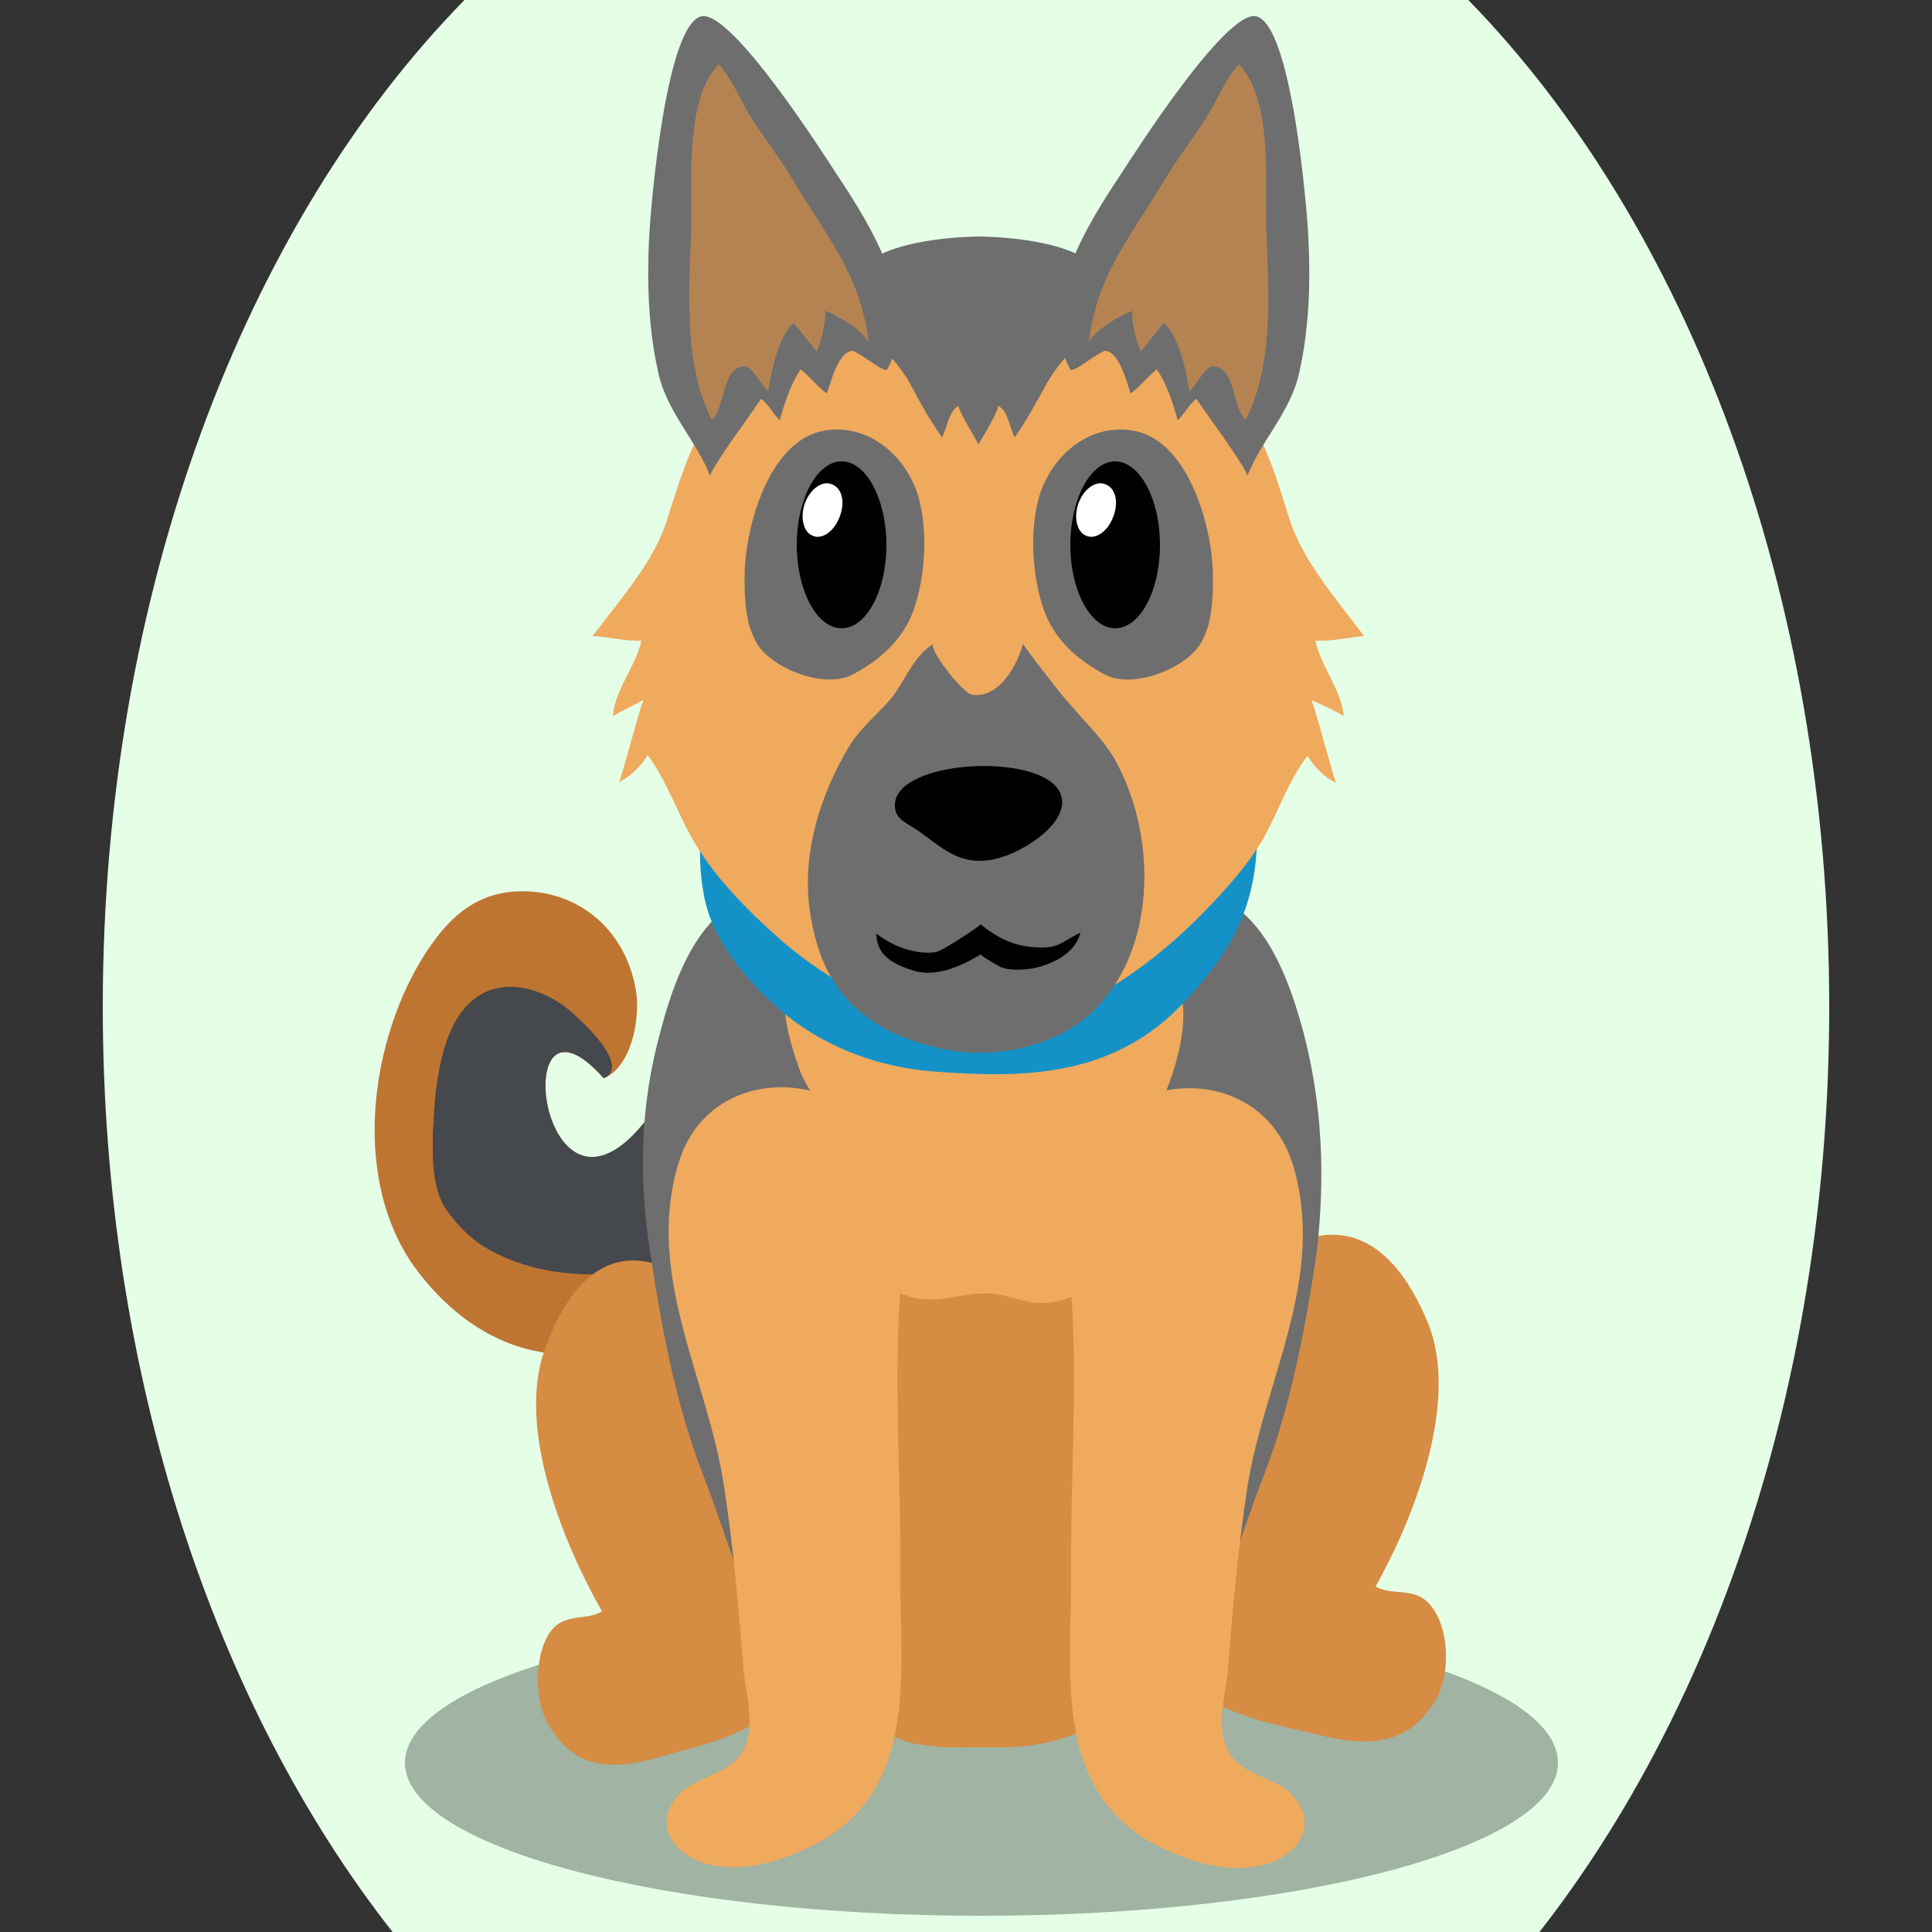
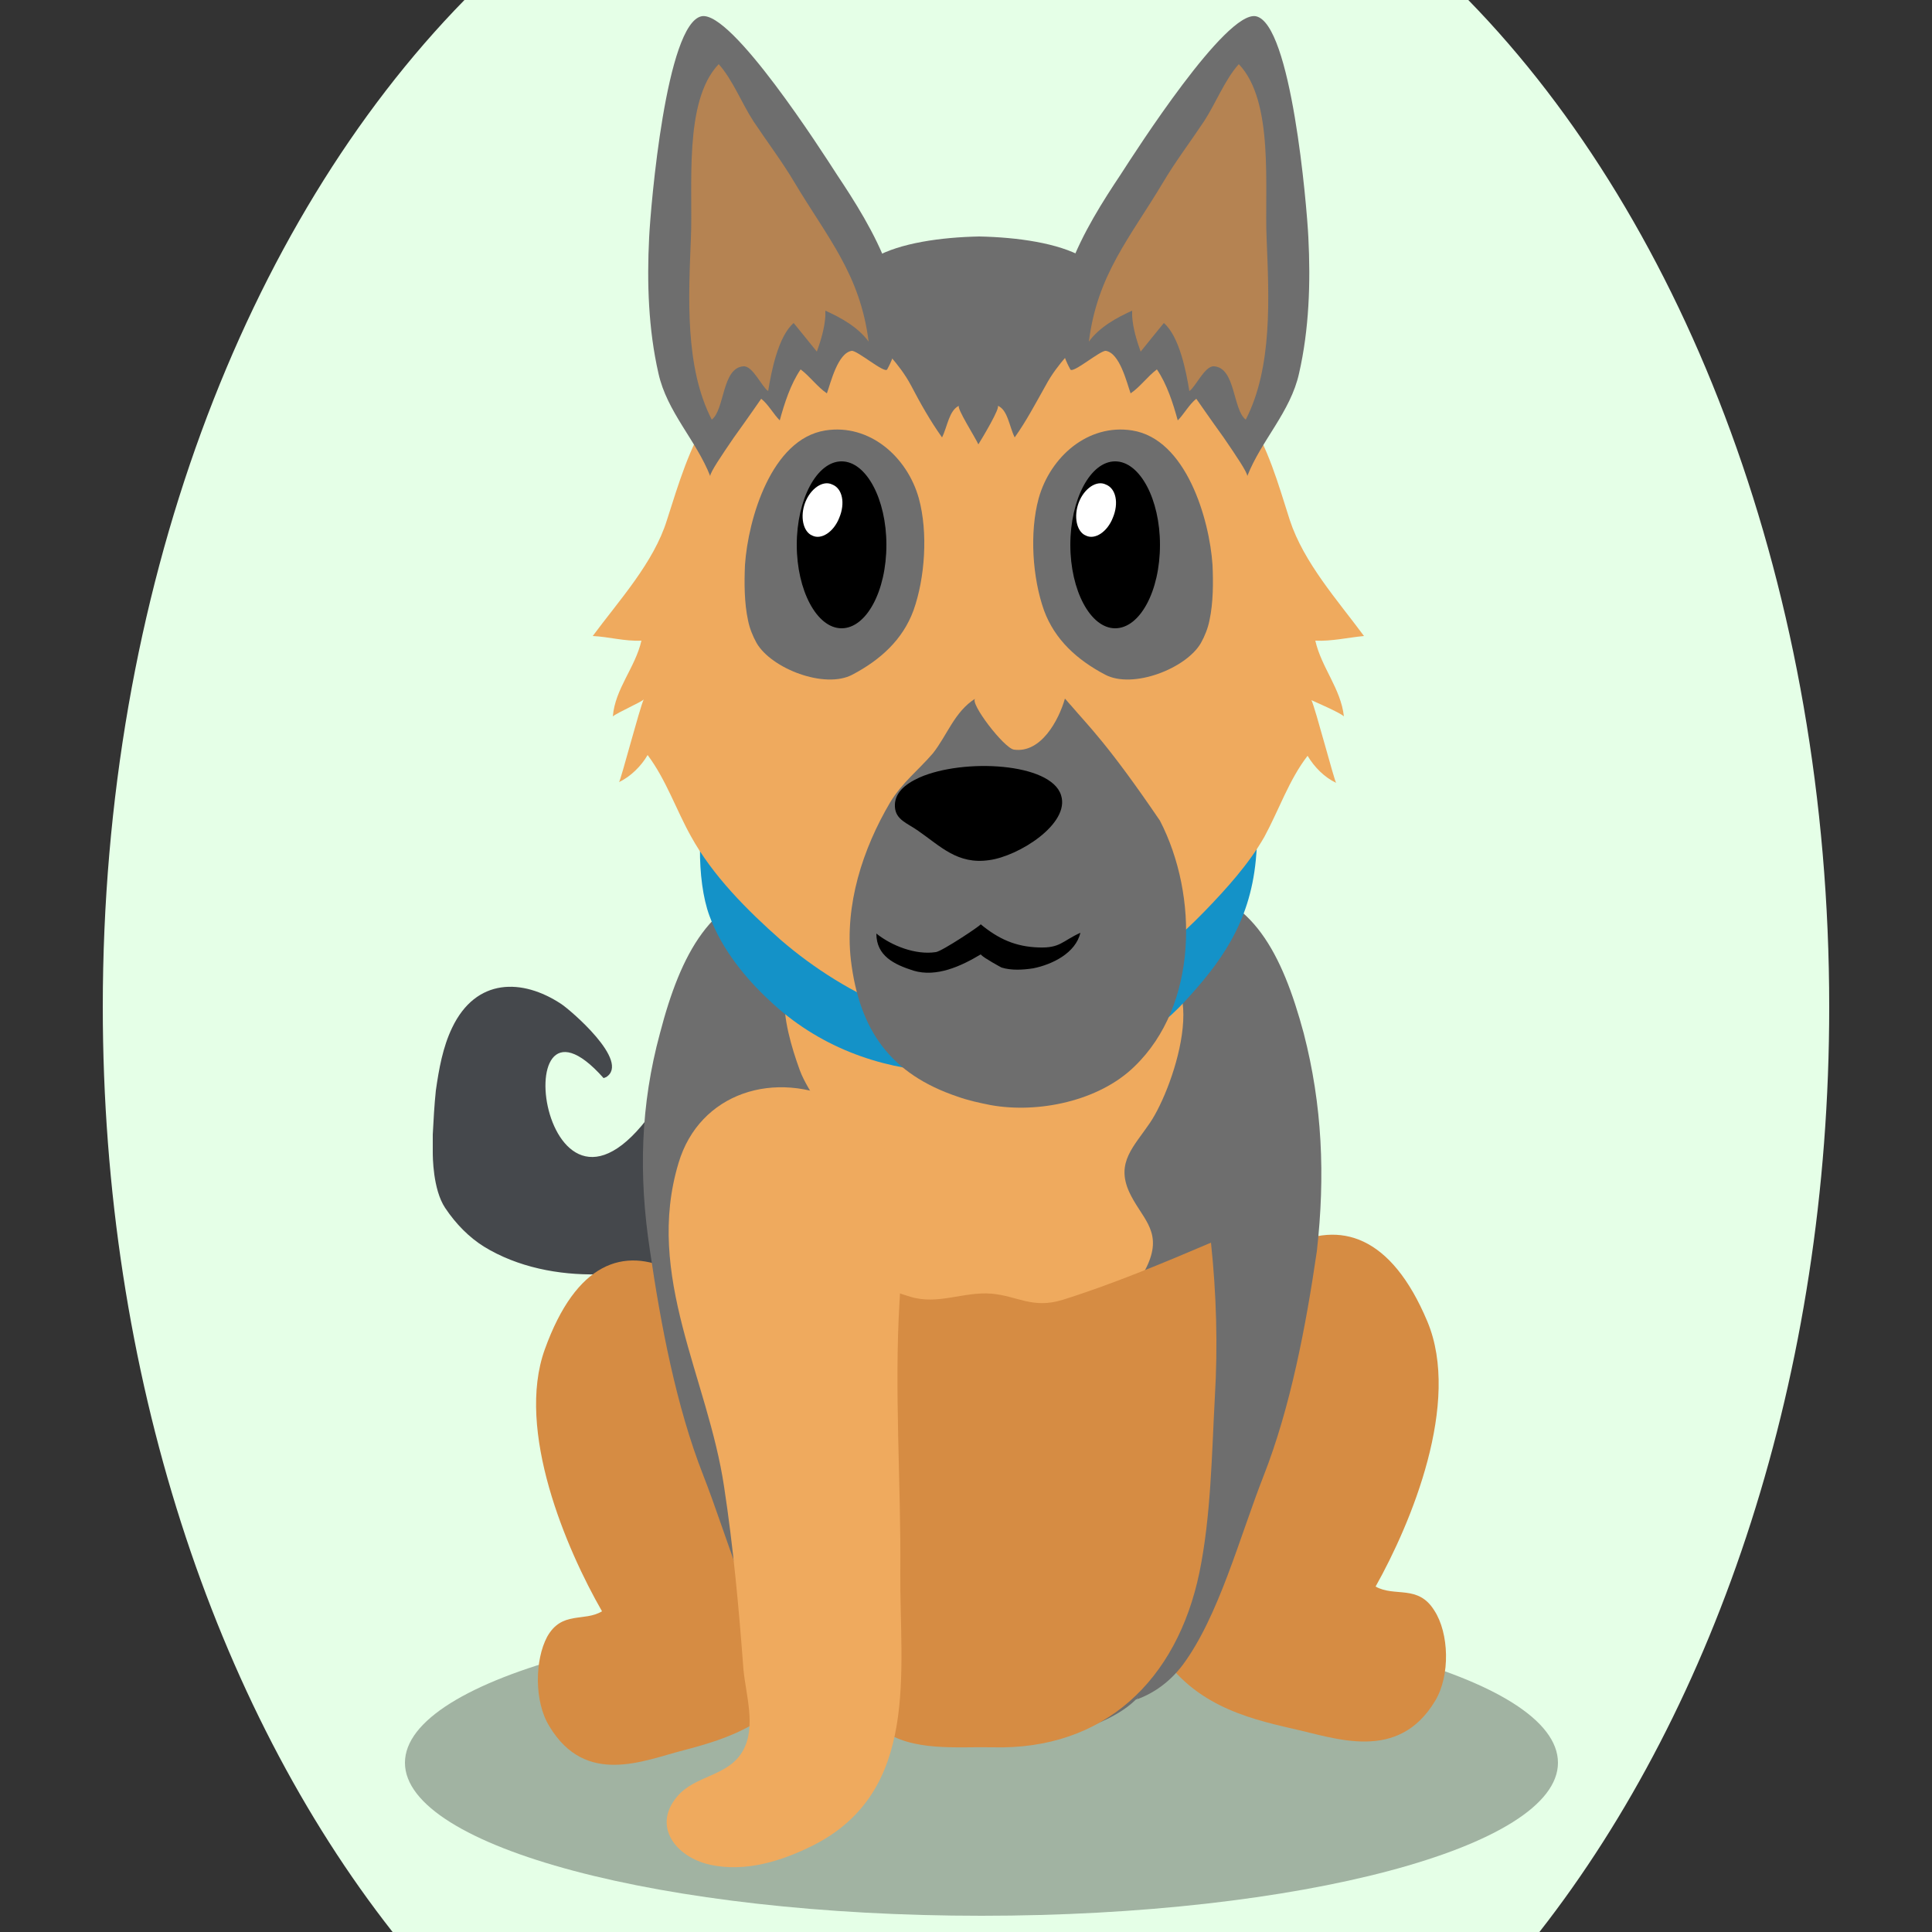
<svg xmlns="http://www.w3.org/2000/svg" version="1.1" id="Ebene_1" x="0px" y="0px" viewBox="0 0 250 250" style="enable-background:new 0 0 250 250;" xml:space="preserve">
  <rect x="0" y="0" width="250" height="250" fill="#333333" stroke="none" />
  <style type="text/css">
	.st0{fill:#BF7532;}
	.st1{fill:#45484C;}
	.st2{opacity:0.3;}
	.st3{fill:#D68C43;}
	.st4{fill:#6e6e6e;}
	.st5{fill:#EFAA5E;}
	.st6{fill:#1492c8;}
	.st7{fill:#B58352;}
	.st8{fill:#FFFFFF;}

.bgel{fill:#E5FFE7;}</style>
  <path class="bgel" d="M236.7,130.3c0,47.6-14.5,90.3-37.5,119.7H50.8c-23-29.3-37.5-72.1-37.5-119.7C13.3,76.6,31.7,29,60.1,0h129.9  C218.3,29,236.7,76.6,236.7,130.3z" />
  <g>
-     <path class="st0" d="M90.8,131.5c-1.3,3.6-3,7-5,10.3c-15.4,24.6-21.1-17.4-7.7-2.3c0.1,0,0.2-0.1,0.3-0.1   c3.2-1.5,4.5-7.4,3.9-11.2c-1.3-7.6-6.8-12.2-13.2-12.8c-6.7-0.6-10.9,2.7-14.7,9c-6.7,11.3-8.7,28.4-0.8,39.5   C61.3,174.5,72.5,178,83,173c2.2-1.1,5.3-2.9,8.6-5.2c1.6,1.8,3.4,3.8,5.5,5.9C95.2,161.1,92.7,143.6,90.8,131.5z" />
    <path class="st1" d="M90.8,131.5c-1.3,3.6-3,7-5,10.3c-15.4,24.6-21.1-17.4-7.7-2.3c0.1,0,0.2-0.1,0.3-0.1c3.3-2-4.7-8.8-5.8-9.5   c-5-3.3-11-3.4-14.1,3.1c-1.2,2.5-1.7,5.3-2.1,8.1c-0.2,1.9-0.3,3.8-0.4,5.7c0,0.8,0,1.5,0,2.3c0-0.1,0-0.1,0,0   c0,0.5,0,4.8,1.6,7.2c1.4,2.1,3.1,3.8,5,5c4.4,2.7,9.7,3.7,14.7,3.6c2.9-0.1,6-0.4,8.5-2c0.5-1.1,2.6,1.3,5.9,4.9   c1.6,1.8,3.4,3.8,5.5,5.9C95.2,161.1,92.7,143.6,90.8,131.5z" />
    <path class="st2" d="M201.6,228.1c0,10.9-33.4,19.8-74.6,19.8c-41.2,0-74.6-8.9-74.6-19.8c0-10.9,33.4-19.8,74.6-19.8   C168.2,208.2,201.6,217.1,201.6,228.1z" />
    <g>
      <g>
        <g>
          <path class="st3" d="M167.3,223.7c-6.1-1.4-13.3-3.2-17.7-10.7c-4.3-7.2-4.8-21.3-0.5-30.3c9.1-19.2,26.2-34.1,35.6-11.7      c4.4,10.5-2.1,26.1-6.7,34.3c2.5,1.4,5.5-0.3,7.6,3.1c1.9,2.9,2.1,8.4,0.1,11.7C180.9,228.1,172.8,224.9,167.3,223.7z" />
        </g>
        <g>
          <path class="st3" d="M88.4,226.5c5.7-1.5,12.4-3.5,16.3-11.1c3.8-7.3,3.8-21.3-0.4-30.1c-9.1-18.9-25.7-33.2-33.8-10.7      c-3.8,10.5,2.8,25.9,7.4,33.9c-2.3,1.4-5.2-0.1-7.1,3.3c-1.6,3-1.7,8.4,0.3,11.6C75.8,231.2,83.3,227.8,88.4,226.5z" />
        </g>
      </g>
    </g>
    <path class="st4" d="M168.7,133.7c-2.8-10.4-6.7-17.8-15.4-18.9c-8.5-1-17.3-2.8-25.8-3.1v0c-0.1,0-0.3,0-0.4,0c-0.1,0-0.3,0-0.4,0   v0c-8.6,0.4-17.4,2.1-25.9,3.1c-8.7,1.1-12.7,8.5-15.4,18.9c-2.5,9.2-2.8,18.3-1.3,28.1c1.4,9.6,3.4,20.2,6.9,29.1   c3.1,7.9,5.8,18.3,10.5,24.5c1.6,2.2,3.7,3.6,5.9,4.4c3.2,3.4,10.8,5.8,19.8,5.8c8.9,0,16.5-2.4,19.8-5.7c0,0,0.1,0,0.1,0   c0-0.1,0.1-0.2,0.1-0.2c0,0,0,0,0,0c0,0.1-0.1,0.2-0.1,0.2c2.2-0.8,4.2-2.2,5.9-4.4c4.7-6.3,7.4-16.6,10.5-24.5   c3.5-8.9,5.5-19.5,6.9-29.1C171.5,152.1,171.1,143,168.7,133.7z" />
    <g>
      <path class="st5" d="M128.3,169.3c6.3,0.6,17.2,2.1,20.4-6.1c1.6-4.1-1.1-5.7-2.6-9c-1.7-3.8,0.6-5.8,2.7-8.9    c3.2-4.7,8.7-21.2-1.8-20.5c-4.6,0.3-8.8,2.4-13.2,3.5c-5,1.2-11.2,1.2-16.3,0.4c-3.1-0.5-6.3-1.3-9.3-2.4    c-9.2-3.4-6.9,6.2-4.7,12.2c1.1,3,4.2,6.2,3.9,9.2c-0.3,3.6-3,7.1-3.3,10.8c-0.6,7.2,8.5,9.7,13.7,11.3    C121.3,170.8,124.6,169,128.3,169.3z" />
      <path class="st3" d="M137.5,168.2c-3.9,1.2-5.8-0.5-9.2-0.8c-3.6-0.3-6.9,1.5-10.5,0.4c-5.6-1.6-12.5-6.1-17.9-9.6    c0.1,2.2,0.3,4.5,0.4,6.7c0.3,4.7-0.7,8.5-1,13.1c-0.5,9.5,2.8,18.8,5.2,27.9c0.8,3,2,5.9,3.2,8.8c1.3,3.1,3.7,7,6.4,9.1    c3.9,2.9,9.8,2.2,14.3,2.3c14.5,0.4,23.9-8.7,26.8-22.6c1.5-7.3,1.6-15.3,2-22.7c0.4-6.7,0.2-13.4-0.5-20    C150.6,163.4,143.9,166.2,137.5,168.2z" />
    </g>
    <g>
      <g>
        <g>
          <g>
-             <path class="st5" d="M139.5,152c1-4,3-7.5,6.7-9.3c8.6-4.3,18.3-1.1,21.1,8c4.4,14.6-3.7,27.8-5.9,41.8       c-1.2,7.9-1.9,15.6-2.5,23.6c-0.3,3.3-1.7,7.5,0.1,10.6c1.9,3.3,6.2,3.1,8.5,5.9c3.2,3.8,0.2,7.8-4.3,8.8       c-4.6,1-9.3-0.5-13.3-2.5c-13.9-7-11.2-22.7-11.3-35.3c-0.1-11.7,0.8-23.5,0.1-35.1C138.4,163.8,138.1,157.4,139.5,152z" />
-           </g>
+             </g>
        </g>
        <g>
          <g>
            <path class="st5" d="M115.6,152c-1-4-3-7.5-6.7-9.4c-8.6-4.3-18.4-1.2-21.1,7.9c-4.4,14.6,3.8,27.8,5.9,41.9       c1.2,7.9,1.9,15.6,2.5,23.6c0.3,3.3,1.7,7.5-0.1,10.6c-1.9,3.3-6.2,3.1-8.5,5.9c-3.2,3.8-0.2,7.8,4.3,8.8       c4.6,1,9.3-0.5,13.3-2.5c13.9-7,11.2-22.6,11.3-35.3c0.1-11.7-0.8-23.5-0.1-35.1C116.7,163.8,117,157.4,115.6,152z" />
          </g>
        </g>
      </g>
    </g>
    <g>
      <g>
        <g>
          <path class="st6" d="M91.9,101c-1.7,4.7-1.8,12.9-0.1,17.5c1.6,4.4,4.8,8.2,7.7,10.9c6.4,6.1,14.3,8.8,21.9,9.3      c11.2,0.8,22.8,0.7,31.9-9.1c4.5-4.9,8.4-10,9.2-18.3c2.1-21.8-12.7-26.7-25.3-29.8c-11.9-3-30.1-5.1-39.1,8.9      C96.2,93.4,93.2,97.3,91.9,101z" />
        </g>
      </g>
      <path class="st5" d="M173.9,92.7c-0.4-3.6-2.9-6.3-3.7-9.8c2.1,0.1,4.2-0.4,6.3-0.6c-3.4-4.6-7.8-9.5-9.6-15    c-1.6-5-2.7-9.1-5.6-13.8c-3.9-6.6-6.6-13-14-16.7c-7.7-3.9-17.6-2.7-25.8-2.6c-1.8,0-3.5,0-5.3,0.1c-3.6,0.2-7.1,0.8-10.3,2.5    c-7.4,3.7-10,10.1-14,16.7c-2.8,4.7-4,8.8-5.6,13.8c-1.7,5.5-6.2,10.4-9.6,15c2.1,0.1,4.1,0.7,6.3,0.6c-0.8,3.5-3.4,6.2-3.7,9.8    c0.6-0.5,3.8-1.9,4-2.2c-0.5,1-3,10.6-3.2,10.7c1.5-0.7,2.9-2.1,3.7-3.5c2.4,3.2,3.7,7.1,5.6,10.5c2.8,5.1,7.3,9.6,11.6,13.4    c4.4,3.8,9.4,6.9,14.8,9.1c2.8,1.1,5.6,2.1,8.5,2.8c2.5,0.7,5.2,0,7.7-0.7c9.3-2.4,17.4-8.2,23.9-14.9c2.8-2.9,5.7-6.1,7.7-9.6    c1.9-3.5,3.2-7.4,5.6-10.5c0.9,1.5,2.2,2.8,3.7,3.5c-0.2-0.1-2.7-9.7-3.2-10.7C170.1,90.8,173.4,92.2,173.9,92.7z" />
-       <path class="st4" d="M138.6,91.3c-0.3-0.3-0.5-0.6-0.8-0.9c-0.5-0.6-5.5-6.9-5.4-7.1c-0.8,2.8-3.1,7.1-6.6,6.6    c-1.3-0.2-5.8-6.1-5-6.6c-2.7,1.7-3.6,4.7-5.5,7.1c-1.9,2.2-3.9,3.7-5.5,6.3c-3.6,6.1-5.9,13.3-5.1,20.4    c1.1,9.2,5.2,14.8,13.8,17.7c1.4,0.5,2.8,0.8,4.3,1.1c6.1,1.1,14-0.5,18.6-5c8.2-7.9,8.3-22.1,3.3-31.8    C143.3,96.2,140.8,93.9,138.6,91.3z" />
+       <path class="st4" d="M138.6,91.3c-0.3-0.3-0.5-0.6-0.8-0.9c-0.8,2.8-3.1,7.1-6.6,6.6    c-1.3-0.2-5.8-6.1-5-6.6c-2.7,1.7-3.6,4.7-5.5,7.1c-1.9,2.2-3.9,3.7-5.5,6.3c-3.6,6.1-5.9,13.3-5.1,20.4    c1.1,9.2,5.2,14.8,13.8,17.7c1.4,0.5,2.8,0.8,4.3,1.1c6.1,1.1,14-0.5,18.6-5c8.2-7.9,8.3-22.1,3.3-31.8    C143.3,96.2,140.8,93.9,138.6,91.3z" />
      <path d="M119,100.6c-2,0.9-3.3,2.1-3.2,3.8c0.1,1.7,1.6,2.1,3,3.1c2.9,2,5.1,4.4,9.2,3.8c3.8-0.5,10.5-4.7,9.3-8.4    C136,98.7,124.7,98.1,119,100.6z" />
      <path d="M127,123.6c-0.1-0.1-0.1-0.1-0.1-0.1c-2.5,1.5-5.7,3-8.7,2.1c-2.5-0.8-4.8-1.9-4.8-4.8c2,1.6,5.1,2.8,7.7,2.4    c0.8-0.1,5.9-3.5,5.8-3.6c2.3,1.9,4.5,2.9,7.5,3c2.8,0.1,3-0.8,5.4-1.9c-0.6,2.6-3.6,4.1-6.1,4.6c-1.3,0.2-2.8,0.3-4.1-0.1    C129.4,125.1,127.4,124,127,123.6z" />
      <path class="st4" d="M126.7,30.6L126.7,30.6C126.7,30.6,126.7,30.6,126.7,30.6C126.6,30.6,126.6,30.6,126.7,30.6L126.7,30.6    c-9.9,0.2-21.2,3-14.5,11.9c2,2.7,4.1,4.4,5.7,7.4c1.2,2.3,2.5,4.6,4,6.7c0.7-1.4,0.9-3.5,2.2-4.1c-0.4,0.2,2.1,4.1,2.5,5v0.1    c0,0,0,0,0,0c0,0,0,0,0,0c0,0,0,0,0,0c0,0,0,0,0,0v-0.1c0.5-0.8,2.9-4.8,2.5-5c1.3,0.5,1.5,2.7,2.2,4.1c1.5-2.1,2.7-4.4,4-6.7    c1.6-3,3.7-4.7,5.7-7.4C147.9,33.6,136.6,30.8,126.7,30.6z" />
      <g>
        <g>
          <g>
            <g>
              <path class="st4" d="M158.4,56.7c-1.8-2.5-3.6-5.1-3.6-5.1c-0.9,0.7-1.6,2-2.4,2.8c-0.6-2.2-1.4-4.7-2.7-6.6        c-1.2,0.9-2.2,2.3-3.4,3.1c-0.5-1.4-1.4-5.2-3.2-5.5c-0.7-0.1-4.3,3-4.6,2.4c-4.5-8.1,2.1-18.6,6.5-25.2        c2-3.1,13.6-21.2,17.5-20.5c4.6,0.9,6.6,24.5,6.8,28.6c0.3,5.9,0.1,11.9-1.2,17.6c-1.1,5-4.9,8.7-6.7,13.3        C161.4,61.1,159.9,58.9,158.4,56.7z" />
            </g>
          </g>
          <path class="st7" d="M146.5,40.9c0-0.2,0-0.4,0-0.7c-2,0.9-4.2,2.1-5.6,4c1.1-8.7,5.3-13.4,9.6-20.6c1.6-2.7,3.5-5.2,5.3-7.9      c1.5-2.3,2.7-5.4,4.5-7.4c4.6,4.8,3.3,16,3.6,22.6c0.3,7.5,0.8,16.6-2.7,23.4c-1.7-1.3-1.3-6.7-4.1-6.9      c-1.2-0.1-2.4,2.7-3.2,3.2c-0.4-2.5-1.3-7.1-3.3-8.8c-1,1.2-2.1,2.6-3,3.7C147.1,44.1,146.6,42.5,146.5,40.9z" />
        </g>
        <g>
          <g>
            <g>
              <path class="st4" d="M94.9,56.7c1.8-2.5,3.6-5.1,3.6-5.1c0.9,0.7,1.6,2,2.4,2.8c0.6-2.2,1.4-4.7,2.7-6.6        c1.2,0.9,2.2,2.3,3.4,3.1c0.5-1.4,1.4-5.2,3.2-5.5c0.7-0.1,4.3,3,4.6,2.4c4.5-8.1-2.1-18.6-6.5-25.2        c-2-3.1-13.6-21.2-17.5-20.5c-4.6,0.9-6.6,24.5-6.8,28.6c-0.3,5.9-0.1,11.9,1.2,17.6c1.1,5,4.9,8.7,6.7,13.3        C91.9,61.1,93.4,58.9,94.9,56.7z" />
            </g>
          </g>
          <path class="st7" d="M106.8,40.9c0-0.2,0-0.4,0-0.7c2,0.9,4.2,2.1,5.6,4c-1.1-8.7-5.3-13.4-9.6-20.6c-1.6-2.7-3.5-5.2-5.3-7.9      c-1.5-2.3-2.7-5.4-4.5-7.4c-4.6,4.8-3.3,16-3.6,22.6c-0.3,7.5-0.8,16.6,2.7,23.4c1.7-1.3,1.3-6.7,4.1-6.9      c1.2-0.1,2.4,2.7,3.2,3.2c0.4-2.5,1.3-7.1,3.3-8.8c1,1.2,2.1,2.6,3,3.7C106.2,44.1,106.7,42.5,106.8,40.9z" />
        </g>
      </g>
      <g>
        <g>
          <path class="st4" d="M156.5,80.3c-0.2,1-0.6,2-1.1,2.9c-1.9,3.3-8.8,6-12.4,4.1c-3.6-1.9-6.5-4.5-7.9-8.3      c-1.5-4.2-1.9-10.1-0.7-14.5c1.5-5.4,6.4-9.7,12.1-8.8c7,1.1,10,11.5,10.4,17.4C157,75.4,157,78,156.5,80.3z" />
        </g>
        <g>
          <path class="st4" d="M96.8,80.3c0.2,1,0.6,2,1.1,2.9c1.9,3.3,8.8,6,12.4,4.1c3.6-1.9,6.5-4.5,7.9-8.3c1.5-4.2,1.9-10.1,0.7-14.5      c-1.5-5.4-6.4-9.7-12.1-8.8c-7,1.1-10,11.5-10.4,17.4C96.3,75.4,96.3,78,96.8,80.3z" />
        </g>
        <g>
          <path d="M103.1,70.5c0,5.9,2.6,10.8,5.8,10.8c3.2,0,5.8-4.8,5.8-10.8c0-5.9-2.6-10.8-5.8-10.8C105.7,59.7,103.1,64.6,103.1,70.5      z" />
          <path class="st8" d="M108.6,67c-0.7,1.8-2.3,2.9-3.5,2.3c-1.2-0.5-1.6-2.5-0.9-4.3c0.7-1.8,2.3-2.9,3.5-2.3      C109,63.2,109.4,65.1,108.6,67z" />
        </g>
        <g>
          <path d="M138.5,70.5c0,5.9,2.6,10.8,5.8,10.8c3.2,0,5.8-4.8,5.8-10.8c0-5.9-2.6-10.8-5.8-10.8C141.1,59.7,138.5,64.6,138.5,70.5      z" />
          <path class="st8" d="M144,67c-0.7,1.8-2.3,2.9-3.5,2.3c-1.2-0.5-1.6-2.5-0.9-4.3c0.7-1.8,2.3-2.9,3.5-2.3      C144.4,63.2,144.8,65.1,144,67z" />
        </g>
      </g>
    </g>
  </g>
</svg>